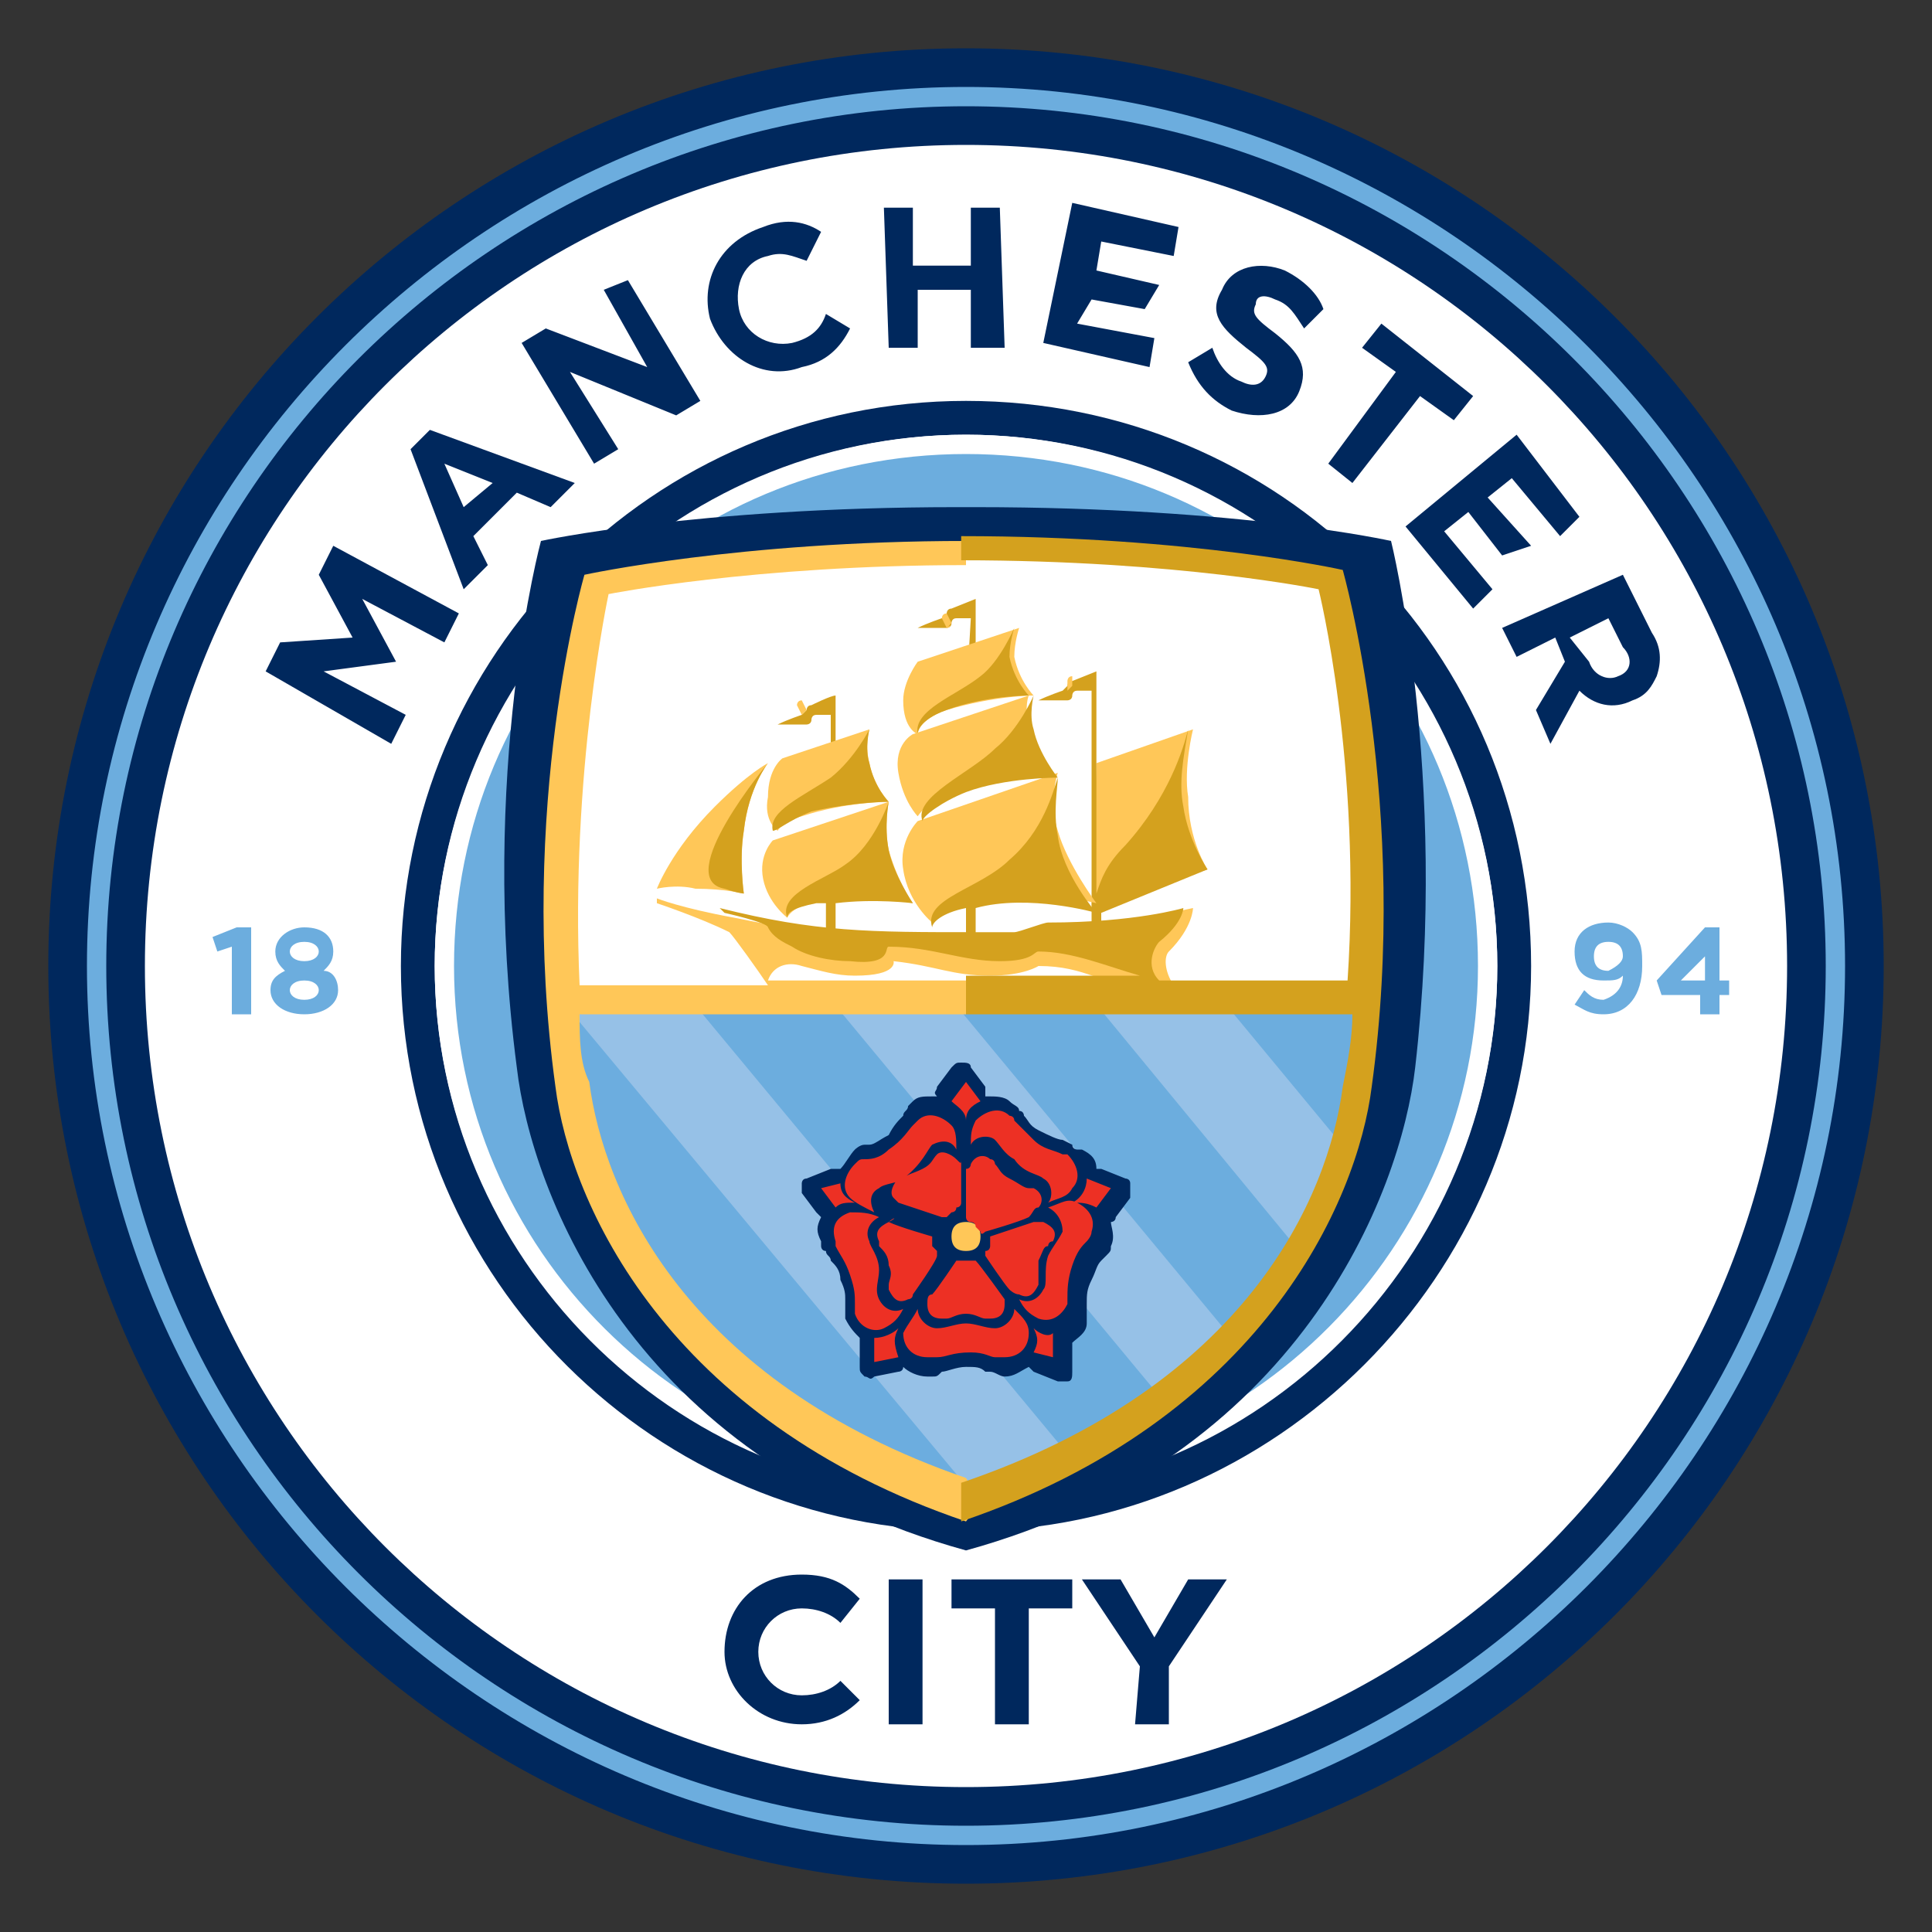
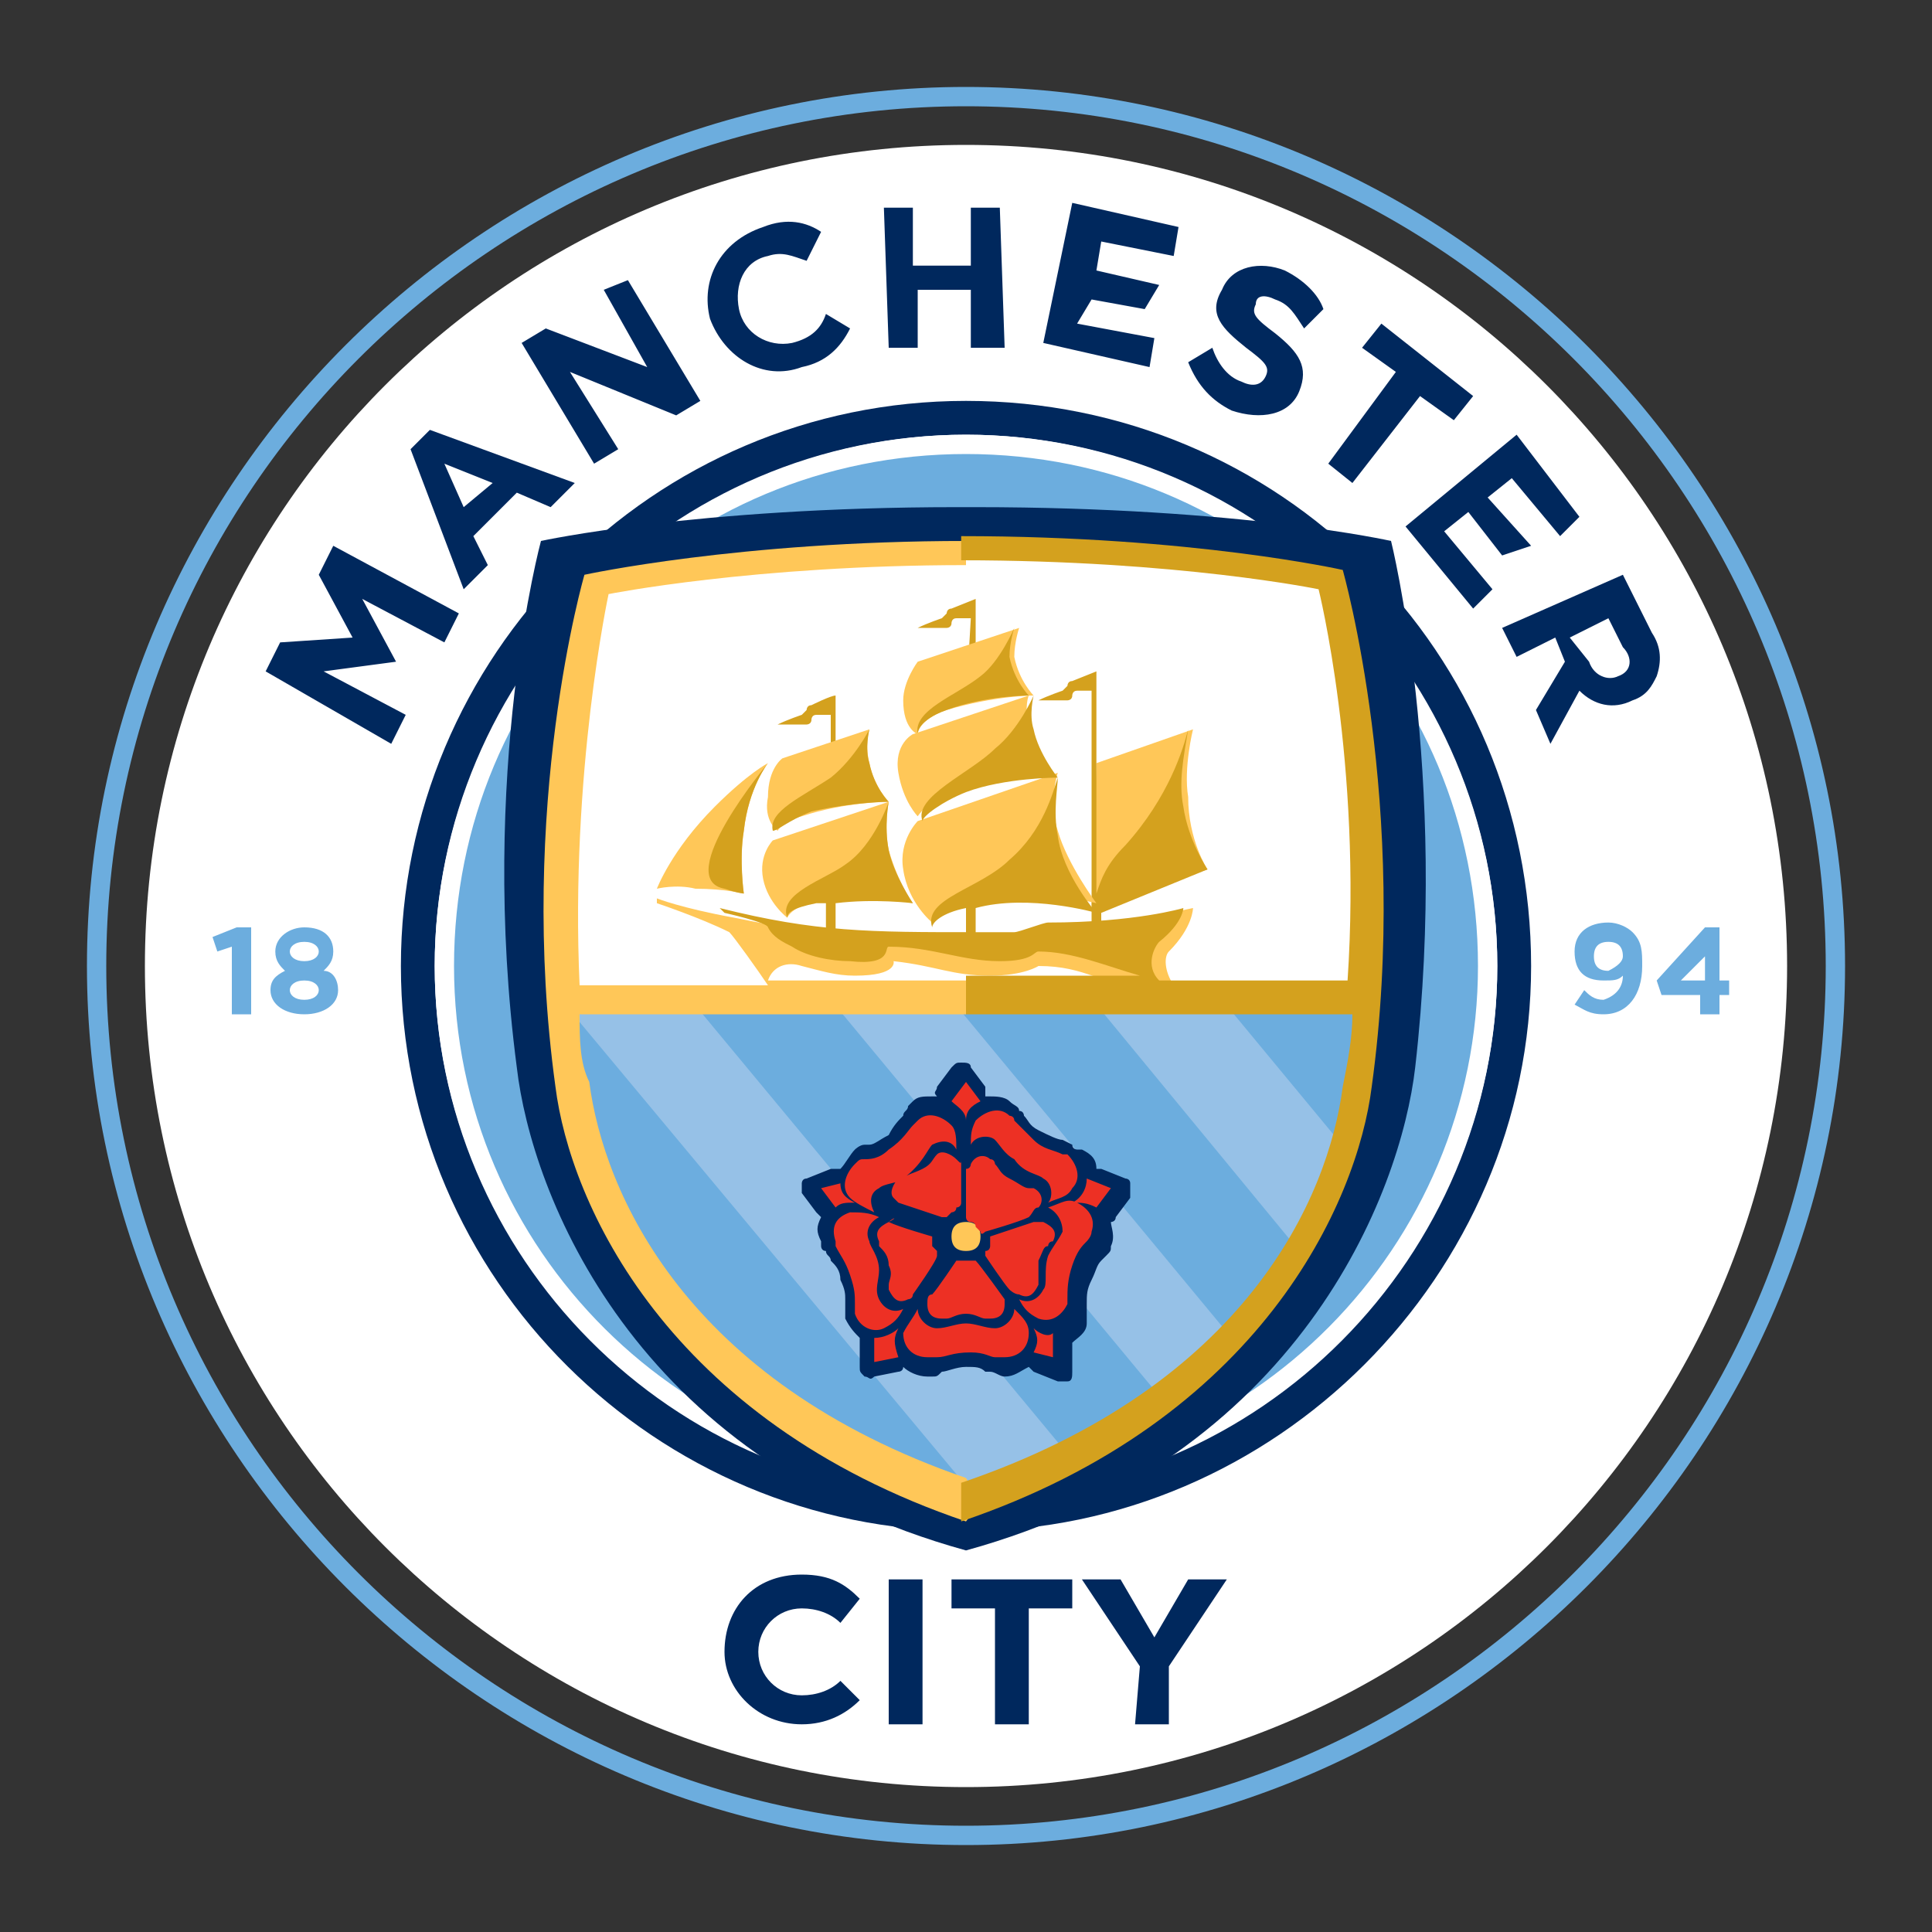
<svg xmlns="http://www.w3.org/2000/svg" version="1.1" id="Estrellas" x="0px" y="0px" viewBox="0 0 40 40" style="enable-background:new 0 0 40 40;" xml:space="preserve">
  <rect x="0" y="0" width="40" height="40" fill="#333333" stroke="none" />
  <style type="text/css">
	.st0{fill:#00285D;}
	.st1{fill:#FFFFFF;}
	.st2{fill:#6CADDE;}
	.st3{fill-rule:evenodd;clip-rule:evenodd;fill:#00285D;}
	.st4{fill-rule:evenodd;clip-rule:evenodd;fill:#96C1E7;}
	.st5{fill-rule:evenodd;clip-rule:evenodd;fill:#FFFFFF;}
	.st6{fill:#6CADDF;}
	.st7{fill:#FFC758;}
	.st8{fill:#ED3024;}
	.st9{fill:#D4A11E;}
	.st10{fill-rule:evenodd;clip-rule:evenodd;fill:#FFC758;}
	.st11{fill-rule:evenodd;clip-rule:evenodd;fill:#D4A11E;}
</style>
  <g>
-     <path class="st0" d="M20,1C9.5,1,1,9.5,1,20c0,10.5,8.5,19,19,19c10.5,0,19-8.5,19-19C39,9.5,30.5,1,20,1" />
    <path class="st1" d="M37,20c0-9.4-7.6-17-17-17S3,10.6,3,20s7.6,17,17,17S37,29.4,37,20" />
    <path class="st2" d="M30.8,20C30.8,14,26,9.2,20,9.2S9.2,14,9.2,20S14,30.8,20,30.8C26,30.8,30.8,26,30.8,20" />
    <path class="st0" d="M20,31.7c-6.4,0-11.7-5.2-11.7-11.7c0-6.4,5.2-11.7,11.7-11.7S31.7,13.5,31.7,20C31.7,26.4,26.4,31.7,20,31.7z    M20,9c-6.1,0-11,5-11,11s5,11,11,11s11-5,11-11S26.1,9,20,9L20,9z" />
    <path class="st2" d="M20,38.2C10,38.2,1.8,30,1.8,20S10,1.8,20,1.8S38.2,10,38.2,20C38.2,30,30,38.2,20,38.2 M20,2.2   c-9.8,0-17.8,8-17.8,17.8s8,17.8,17.8,17.8s17.8-8,17.8-17.8C37.8,10.2,29.8,2.2,20,2.2" />
    <path class="st2" d="M4.8,19.6l-0.3,0.1l-0.1-0.3l0.5-0.2h0.3V21H4.8L4.8,19.6L4.8,19.6z M5.6,20.5c0-0.2,0.1-0.3,0.3-0.4   c-0.1-0.1-0.2-0.2-0.2-0.4v0c0-0.3,0.3-0.5,0.6-0.5c0.4,0,0.6,0.2,0.6,0.5v0c0,0.2-0.1,0.3-0.2,0.4C6.9,20.1,7,20.3,7,20.5v0   C7,20.8,6.7,21,6.3,21S5.6,20.8,5.6,20.5z M6.6,20.5c0-0.1-0.1-0.2-0.3-0.2c-0.2,0-0.3,0.1-0.3,0.2v0c0,0.1,0.1,0.2,0.3,0.2   C6.5,20.7,6.6,20.6,6.6,20.5z M6.6,19.7c0-0.1-0.1-0.2-0.3-0.2c-0.2,0-0.3,0.1-0.3,0.2v0c0,0.1,0.1,0.2,0.3,0.2   C6.5,19.9,6.6,19.8,6.6,19.7z M33.6,20.2c-0.1,0.1-0.2,0.1-0.4,0.1c-0.4,0-0.6-0.2-0.6-0.6v0c0-0.4,0.3-0.6,0.7-0.6   c0.2,0,0.4,0.1,0.5,0.2C34,19.5,34,19.7,34,20v0c0,0.6-0.3,1-0.8,1c-0.3,0-0.4-0.1-0.6-0.2l0.2-0.3c0.1,0.1,0.2,0.2,0.4,0.2   C33.5,20.6,33.6,20.4,33.6,20.2L33.6,20.2z M33.6,19.8c0-0.2-0.1-0.3-0.3-0.3c-0.2,0-0.3,0.1-0.3,0.3v0c0,0.2,0.1,0.3,0.3,0.3   C33.5,20,33.6,19.9,33.6,19.8z M35.3,20.6h-0.9l-0.1-0.3l1-1.1h0.3v1.1h0.2v0.3h-0.2V21h-0.4V20.6z M35.3,20.3v-0.5l-0.5,0.5H35.3z   " />
    <path class="st1" d="M20,31c-6.1,0-11-5-11-11s5-11,11-11s11,5,11,11S26.1,31,20,31 M20,9.4C14.1,9.4,9.4,14.1,9.4,20   c0,5.9,4.8,10.6,10.6,10.6c5.9,0,10.6-4.8,10.6-10.6C30.6,14.1,25.9,9.4,20,9.4" />
    <path class="st3" d="M19.8,10.5c-5.4,0-8.6,0.7-8.6,0.7S9.9,16,10.7,22.1c0.3,2.6,2.4,8.1,9.3,10c6.9-1.9,9-7.4,9.3-10   c0.7-6.1-0.5-10.9-0.5-10.9s-3.1-0.7-8.6-0.7L19.8,10.5L19.8,10.5z" />
    <path class="st4" d="M28.3,20.7c-0.1,1.9-0.3,7.4-8.4,10.5c-7.9-3-8.4-8.7-8.4-10.5H28.3z" />
    <path class="st5" d="M28.1,20.4c0.2-4.6-0.6-8.3-0.6-8.3s-3-0.6-7.5-0.6s-7.6,0.6-7.6,0.6s-0.8,3.7-0.6,8.3H28.1L28.1,20.4z" />
    <path class="st6" d="M20.2,31l-8.5-10.2C11.5,22.9,13.2,29.1,20.2,31z" />
    <path class="st2" d="M14.3,20.7l7.8,9.4c0.8-0.4,1.4-0.7,1.9-1.2l-6.8-8.2H14.3L14.3,20.7z M19.7,20.7l5.8,7c0.6-0.6,1-1.2,1.4-1.8   l-4.2-5.1H19.7L19.7,20.7z M28.2,20.7l-2.9,0l2.4,2.9C28.1,22.7,28.2,21.2,28.2,20.7z" />
    <path class="st0" d="M23.4,24.5c0-0.1-0.1-0.1-0.1-0.1l-0.5-0.2c0,0-0.1,0-0.1,0c0-0.2-0.1-0.3-0.3-0.4c0,0,0,0-0.1,0   c0,0-0.1,0-0.1-0.1L22,23.6c-0.1,0-0.3-0.1-0.5-0.2c-0.2-0.1-0.2-0.2-0.3-0.3c0,0,0-0.1-0.1-0.1c0-0.1-0.1-0.1-0.2-0.2   c-0.1-0.1-0.3-0.1-0.4-0.1c0,0-0.1,0-0.1,0v0c0-0.1,0-0.1,0-0.2l-0.3-0.4c0-0.1-0.1-0.1-0.2-0.1c-0.1,0-0.1,0-0.2,0.1l-0.3,0.4   c0,0.1-0.1,0.1,0,0.2c0,0-0.1,0-0.1,0c-0.2,0-0.3,0-0.4,0.1c0,0,0,0,0,0c0,0-0.1,0.1-0.1,0.1c0,0.1-0.1,0.1-0.1,0.2   c-0.1,0.1-0.2,0.2-0.3,0.4c-0.2,0.1-0.3,0.2-0.4,0.2c0,0-0.1,0-0.1,0c-0.1,0-0.2,0.1-0.2,0.1c-0.1,0.1-0.2,0.3-0.3,0.4   c-0.1,0-0.1,0-0.2,0l-0.5,0.2c-0.1,0-0.1,0.1-0.1,0.1c0,0.1,0,0.1,0,0.2l0.3,0.4c0,0,0.1,0.1,0.1,0.1c-0.1,0.2-0.1,0.3,0,0.5   c0,0,0,0,0,0.1c0,0,0,0.1,0.1,0.1c0,0.1,0.1,0.1,0.1,0.2c0.1,0.1,0.2,0.2,0.2,0.4c0.1,0.2,0.1,0.3,0.1,0.4V27c0,0.1,0,0.2,0,0.3   c0.1,0.2,0.2,0.3,0.3,0.4c0,0,0,0.1,0,0.1v0.5c0,0.1,0,0.1,0.1,0.2c0.1,0,0.1,0.1,0.2,0l0.5-0.1c0,0,0.1,0,0.1-0.1   c0.1,0.1,0.3,0.2,0.5,0.2c0,0,0.1,0,0.1,0c0.1,0,0.1,0,0.2-0.1c0.1,0,0.3-0.1,0.5-0.1c0.2,0,0.3,0,0.4,0.1c0,0,0.1,0,0.1,0   c0.1,0,0.2,0.1,0.3,0.1c0.2,0,0.3-0.1,0.5-0.2c0,0,0.1,0.1,0.1,0.1l0.5,0.2c0.1,0,0.1,0,0.2,0c0.1,0,0.1-0.1,0.1-0.2l0-0.5   c0,0,0-0.1,0-0.1c0.1-0.1,0.3-0.2,0.3-0.4c0,0,0,0,0-0.1l0-0.1c0-0.1,0-0.1,0-0.2c0-0.2,0-0.3,0.1-0.5c0.1-0.2,0.1-0.3,0.2-0.4   c0,0,0,0,0.1-0.1c0.1-0.1,0.1-0.1,0.1-0.2c0.1-0.2,0-0.4,0-0.5c0,0,0.1,0,0.1-0.1l0.3-0.4C23.4,24.7,23.4,24.6,23.4,24.5L23.4,24.5   z" />
    <path class="st7" d="M19.7,25.6c0-0.2,0.1-0.3,0.3-0.3c0.2,0,0.3,0.1,0.3,0.3c0,0.2-0.1,0.3-0.3,0.3S19.7,25.8,19.7,25.6z" />
    <path class="st8" d="M20,23.2c0-0.2-0.2-0.3-0.3-0.4l0.3-0.4l0.3,0.4C20.1,22.9,20,23,20,23.2 M17.7,24.9c-0.2-0.1-0.3-0.2-0.3-0.4   L17,24.6l0.3,0.4C17.4,24.9,17.5,24.9,17.7,24.9 M18.6,27.5c-0.1,0.1-0.3,0.2-0.5,0.2l0,0.5l0.5-0.1C18.5,27.8,18.5,27.7,18.6,27.5    M21.4,27.5c0.1,0.2,0.1,0.3,0,0.5l0.4,0.1l0-0.5C21.7,27.7,21.5,27.6,21.4,27.5 M22.2,24.9c0.2,0,0.3,0,0.5,0.1l0.3-0.4l-0.5-0.2   C22.5,24.6,22.4,24.8,22.2,24.9 M19.4,27.5c-0.2,0-0.4-0.2-0.4-0.4c0,0,0,0,0,0c-0.1,0.2-0.2,0.3-0.3,0.5c0,0.3,0.2,0.5,0.5,0.5   h0.1c0,0,0.1,0,0.1,0c0.2,0,0.3-0.1,0.7-0.1c0.3,0,0.4,0.1,0.5,0.1c0.1,0,0.1,0,0.2,0c0.3,0,0.5-0.2,0.5-0.5c0-0.2-0.1-0.3-0.3-0.5   c0,0,0,0,0,0c0,0.2-0.2,0.4-0.4,0.4c-0.2,0-0.4-0.1-0.6-0.1C19.8,27.4,19.6,27.5,19.4,27.5L19.4,27.5z M19.2,27   c0,0.2,0.1,0.3,0.3,0.3c0,0,0,0,0.1,0c0,0,0,0,0,0h0c0.1,0,0.2-0.1,0.4-0.1c0.2,0,0.3,0.1,0.4,0.1c0,0,0.1,0,0.1,0   c0.2,0,0.3-0.1,0.3-0.3c0,0,0-0.1,0-0.1l0,0c0,0-0.5-0.7-0.6-0.8c0,0-0.1,0-0.1,0c0,0-0.1,0-0.1,0s-0.1,0-0.1,0c0,0-0.1,0-0.1,0   c0,0-0.4,0.6-0.5,0.7C19.2,26.8,19.2,26.9,19.2,27L19.2,27z M21.6,26.7c-0.1,0.2-0.3,0.3-0.5,0.2c0,0,0,0,0,0   c0.1,0.2,0.2,0.3,0.4,0.4c0.3,0.1,0.5-0.1,0.6-0.3c0,0,0,0,0,0c0,0,0,0,0-0.1c0-0.2,0-0.4,0.1-0.7c0.1-0.3,0.2-0.4,0.3-0.5   c0,0,0.1-0.1,0.1-0.2c0.1-0.3-0.1-0.5-0.3-0.6c-0.2-0.1-0.3,0-0.6,0.1c0,0,0,0,0,0c0.2,0.1,0.3,0.3,0.3,0.5   c-0.1,0.2-0.2,0.3-0.3,0.5C21.6,26.3,21.7,26.6,21.6,26.7L21.6,26.7z M21.1,26.8c0.2,0.1,0.3,0,0.4-0.2c0,0,0,0,0-0.1v0   c0-0.1,0-0.2,0-0.4c0.1-0.2,0.1-0.3,0.2-0.3c0,0,0-0.1,0.1-0.1c0.1-0.2,0-0.3-0.2-0.4c0,0-0.1,0-0.1,0c0,0,0,0-0.1,0   c0,0-0.9,0.3-0.9,0.3c0,0,0,0.1,0,0.1s0,0.1,0,0.1c0,0,0,0.1-0.1,0.1c0,0,0,0.1,0,0.1c0,0,0.4,0.6,0.5,0.7   C20.9,26.7,21,26.8,21.1,26.8z M21.6,24.4c0.2,0.1,0.2,0.4,0.1,0.5c0,0,0,0,0,0c0.2-0.1,0.4-0.1,0.5-0.3c0.2-0.2,0.1-0.5-0.1-0.7   c0,0,0,0,0,0c0,0,0,0-0.1,0c-0.2-0.1-0.4-0.1-0.6-0.3c-0.2-0.2-0.3-0.3-0.4-0.4c0-0.1-0.1-0.1-0.1-0.1c-0.2-0.2-0.5-0.1-0.7,0.1   c-0.1,0.2-0.1,0.3-0.1,0.5c0,0,0,0,0,0c0.1-0.2,0.4-0.2,0.5-0.1c0.1,0.1,0.2,0.3,0.4,0.4C21.2,24.3,21.5,24.3,21.6,24.4L21.6,24.4z    M21.5,25c0.1-0.1,0.1-0.3-0.1-0.4c0,0,0,0-0.1,0c0,0,0,0,0,0s0,0,0,0c-0.1,0-0.2-0.1-0.4-0.2c-0.2-0.1-0.2-0.2-0.3-0.3   c0,0,0-0.1-0.1-0.1c-0.1-0.1-0.3-0.1-0.4,0.1c0,0,0,0.1-0.1,0.1c0,0,0,0,0,0.1c0,0,0,0.9,0,0.9c0,0,0,0.1,0.1,0.1   c0,0,0.1,0,0.1,0.1c0,0,0.1,0.1,0.1,0.1s0,0.1,0.1,0c0,0,0.7-0.2,0.9-0.3C21.4,25.1,21.4,25,21.5,25L21.5,25z M19.3,23.7   c0.2-0.1,0.4-0.1,0.5,0.1c0,0,0,0,0,0c0-0.2,0-0.4-0.1-0.5c-0.2-0.2-0.5-0.3-0.7-0.1c0,0,0,0,0,0c0,0,0,0-0.1,0.1   c-0.1,0.1-0.2,0.3-0.5,0.5c-0.2,0.2-0.4,0.2-0.5,0.2c-0.1,0-0.1,0-0.2,0.1c-0.2,0.2-0.3,0.5-0.1,0.7c0.1,0.1,0.3,0.2,0.5,0.3   c0,0,0,0,0,0c-0.1-0.2-0.1-0.4,0.1-0.5c0.1-0.1,0.4-0.1,0.5-0.2C19.1,24.1,19.2,23.8,19.3,23.7L19.3,23.7z M19.8,24   c-0.1-0.1-0.3-0.2-0.4-0.1c0,0,0,0,0,0c0,0,0,0,0,0c0,0,0,0,0,0c-0.1,0.1-0.1,0.2-0.3,0.3c-0.2,0.1-0.3,0.1-0.4,0.2   c0,0-0.1,0-0.1,0c-0.1,0.1-0.2,0.3-0.1,0.4c0,0,0.1,0.1,0.1,0.1l0,0c0,0,0.9,0.3,0.9,0.3c0,0,0.1,0,0.1,0c0,0,0.1-0.1,0.1-0.1   c0,0,0.1,0,0.1-0.1c0,0,0.1,0,0.1-0.1v-0.9C19.9,24.1,19.9,24.1,19.8,24L19.8,24z M18,25.7c-0.1-0.2,0-0.4,0.2-0.5c0,0,0,0,0,0   c-0.2-0.1-0.4-0.1-0.6-0.1c-0.3,0.1-0.4,0.3-0.3,0.6c0,0,0,0,0,0c0,0,0,0,0,0.1c0.1,0.2,0.2,0.3,0.3,0.6c0.1,0.3,0.1,0.4,0.1,0.6   c0,0.1,0,0.1,0,0.2c0.1,0.3,0.4,0.4,0.6,0.3c0.2-0.1,0.3-0.2,0.4-0.4c0,0,0,0,0,0c-0.2,0.1-0.4,0-0.5-0.2c-0.1-0.2,0-0.4,0-0.6   C18.2,26,18,25.8,18,25.7L18,25.7z M18.4,25.3c-0.2,0.1-0.3,0.2-0.2,0.4c0,0,0,0,0,0.1c0,0,0,0,0,0c0,0,0,0,0,0   c0.1,0.1,0.2,0.2,0.2,0.4c0.1,0.2,0,0.3,0,0.4c0,0,0,0.1,0,0.1c0.1,0.2,0.2,0.3,0.4,0.2c0,0,0.1,0,0.1-0.1c0,0,0,0,0,0   c0,0,0.5-0.7,0.5-0.8c0,0,0-0.1,0-0.1c0,0-0.1-0.1-0.1-0.1c0,0,0-0.1,0-0.1c0,0,0-0.1,0-0.1c0,0-0.7-0.2-0.9-0.3   C18.6,25.2,18.5,25.2,18.4,25.3L18.4,25.3z" />
    <path class="st7" d="M22.7,15.8l2-0.7c0,0-0.2,0.8-0.1,1.4C24.6,17.4,25,18,25,18l-2.4,0.8L22.7,15.8z" />
    <path class="st9" d="M25,18c0,0-0.4-0.6-0.5-1.3c-0.1-0.5,0-1,0.1-1.6c-0.1,0.4-0.4,1.4-1.3,2.4c-0.4,0.4-0.5,0.7-0.6,1l0-4.6   c0,0-0.5,0.2-0.5,0.2c-0.1,0-0.1,0.1-0.1,0.1c0,0,0,0-0.1,0.1c0,0-0.3,0.1-0.5,0.2c0,0,0,0,0,0c0.2,0,0.5,0,0.6,0   c0,0,0.1,0,0.1-0.1v0c0,0,0-0.1,0.1-0.1c0,0,0.2,0,0.3,0l0,5h0.2v-0.4L25,18L25,18z" />
    <path class="st7" d="M16.3,19c0,0-0.4-0.3-0.5-0.8c-0.1-0.5,0.2-0.8,0.2-0.8l2.4-0.8c0,0-0.1,0.5,0,1c0.2,0.7,0.5,1.1,0.5,1.1   s-0.9-0.2-1.7-0.1C16.4,18.7,16.3,19,16.3,19L16.3,19z M13.6,18.4c0,0,0.3-0.8,1.2-1.7c0.7-0.7,1.1-0.9,1.1-0.9s-0.4,0.5-0.5,1.4   c-0.1,0.6,0,1.3,0,1.3s-0.4-0.1-1-0.1C14,18.3,13.6,18.4,13.6,18.4L13.6,18.4z" />
    <path class="st9" d="M15.9,15.8c0,0-0.4,0.5-0.5,1.4c-0.1,0.6,0,1.3,0,1.3s-0.1,0-0.4-0.1C13.9,18.2,15.9,15.8,15.9,15.8z    M17.3,16.5l0-2.1h0c-0.1,0-0.5,0.2-0.5,0.2c-0.1,0-0.1,0.1-0.1,0.1c0,0,0,0-0.1,0.1c0,0-0.3,0.1-0.5,0.2c0,0,0,0,0,0   c0.2,0,0.5,0,0.6,0c0,0,0.1,0,0.1-0.1v0c0,0,0-0.1,0.1-0.1c0,0,0.2,0,0.3,0l0,1.8H17.3L17.3,16.5z M20,14.5h0.2v-2.1   c0,0-0.5,0.2-0.5,0.2c-0.1,0-0.1,0.1-0.1,0.1c0,0,0,0-0.1,0.1c0,0-0.3,0.1-0.5,0.2c0,0,0,0,0,0c0.2,0,0.5,0,0.6,0   c0,0,0.1,0,0.1-0.1v0c0,0,0-0.1,0.1-0.1c0,0,0.2,0,0.3,0L20,14.5L20,14.5z" />
-     <path class="st7" d="M19.6,13L19.6,13C19.7,13,19.7,12.9,19.6,13L19.6,13c0.1-0.1,0.1-0.1,0.1-0.1l-0.1-0.2c-0.1,0-0.1,0.1-0.1,0.1   c0,0,0,0,0,0L19.6,13z M16.6,14.8L16.6,14.8C16.7,14.8,16.7,14.8,16.6,14.8L16.6,14.8c0.1-0.1,0.1-0.1,0.1-0.1l-0.1-0.2   c-0.1,0-0.1,0.1-0.1,0.1c0,0,0,0,0,0L16.6,14.8z M22.1,14.3L22.1,14.3C22.2,14.3,22.2,14.3,22.1,14.3L22.1,14.3   c0.1-0.1,0.1-0.1,0.1-0.1L22.2,14c-0.1,0-0.1,0.1-0.1,0.1c0,0,0,0,0,0.1L22.1,14.3L22.1,14.3z" />
    <path class="st9" d="M18.9,18.7c0,0-0.4-0.6-0.5-1.1c-0.1-0.5,0-1,0-1s-0.3,0.9-0.9,1.3c-0.4,0.3-1.4,0.6-1.2,1.1   c0-0.1,0.1-0.2,0.6-0.3c0.1,0,0.1,0,0.2,0v0.7h0.2v-0.7C18.1,18.6,18.9,18.7,18.9,18.7z" />
    <path class="st7" d="M16.1,17.2c0,0-0.3-0.2-0.2-0.7c0-0.6,0.3-0.8,0.3-0.8l1.8-0.6c0,0-0.1,0.3,0,0.7c0.1,0.5,0.4,0.8,0.4,0.8   s-0.9,0-1.8,0.3C16.2,17,16.1,17.2,16.1,17.2L16.1,17.2z" />
    <path class="st9" d="M17.2,16.1c0.5-0.4,0.8-1,0.8-1s-0.1,0.4,0,0.7c0.1,0.5,0.4,0.8,0.4,0.8s-0.7,0-1.6,0.2   c-0.5,0.2-0.7,0.4-0.8,0.4C15.9,16.8,16.6,16.5,17.2,16.1z" />
    <path class="st7" d="M19.3,19.1c0,0-0.5-0.4-0.6-1.1c-0.1-0.6,0.3-1,0.3-1l2.9-1c0,0-0.2,0.6,0,1.2c0.2,0.7,0.8,1.5,0.8,1.5   s-1.2-0.3-2.2-0.2C19.4,18.7,19.3,19.1,19.3,19.1L19.3,19.1z M18.7,14.5c0-0.4,0.3-0.8,0.3-0.8l2.1-0.7c0,0-0.1,0.3-0.1,0.6   c0.1,0.5,0.4,0.8,0.4,0.8s-0.8,0-1.8,0.3C19,14.9,19,15.2,19,15.2S18.7,15.1,18.7,14.5L18.7,14.5z" />
    <path class="st9" d="M20.3,14c0.4-0.3,0.7-1,0.7-1s-0.1,0.3-0.1,0.6c0.1,0.5,0.4,0.8,0.4,0.8s-0.9,0-1.7,0.3   C19.3,14.8,19,15,19,15.2C18.9,14.7,19.8,14.4,20.3,14L20.3,14z" />
    <path class="st7" d="M19,16.9c0,0-0.3-0.3-0.4-0.9c-0.1-0.6,0.3-0.8,0.3-0.8l2.4-0.8c0,0-0.1,0.2,0,0.7c0.1,0.4,0.4,1,0.4,1   s-1.3,0-2.1,0.3C19.2,16.6,19,16.9,19,16.9L19,16.9z" />
    <path class="st9" d="M20.6,15.5c0.5-0.4,0.8-1.1,0.8-1.1s-0.1,0.4,0,0.7c0.1,0.5,0.5,1,0.5,1s-1.1,0-1.9,0.3   c-0.5,0.2-0.9,0.5-0.9,0.6C18.9,16.5,20.1,16,20.6,15.5z" />
    <path class="st9" d="M22.7,18.9c0,0-0.7-0.8-0.8-1.6c-0.1-0.5,0-1,0-1.2c-0.1,0.3-0.3,1.1-1,1.7c-0.6,0.6-1.8,0.8-1.6,1.4   c0-0.1,0.2-0.3,0.7-0.4l0,0.7h0.2v-0.7C21.3,18.5,22.7,18.9,22.7,18.9L22.7,18.9z" />
    <path class="st10" d="M23.8,20.5c0.2,0,0.3-0.1,0.5-0.1c0,0,0,0,0,0c-0.2-0.3-0.2-0.6-0.1-0.7c0.5-0.5,0.5-0.9,0.5-0.9   s-1.3,0.3-3,0.4c-0.1,0-0.5,0.2-0.6,0.2c-0.2,0-0.5,0-0.7,0c-3.3,0-4.2-0.2-5.2-0.4c-1.1-0.2-1.6-0.4-1.6-0.4l0,0.1   c0,0,0.9,0.3,1.5,0.6c0.1,0.1,0.6,0.8,0.8,1.1h-3.9c-0.2-4.4,0.6-8.1,0.6-8.1s3-0.6,7.4-0.6v-0.5c-4.7,0-7.9,0.7-7.9,0.7   s-1.4,4.8-0.6,10.6c0.3,2.4,2.3,6.9,8.5,9l0.3-0.4L20,30.6c-5.8-2-7.5-5.9-7.8-8.2C12,22,12,21.5,12,21h8v-0.7h-4.1   c0.1-0.3,0.4-0.4,0.7-0.3c0.4,0.1,0.7,0.2,1.1,0.2c0.9,0,0.8-0.3,0.8-0.3c0.9,0.1,1.2,0.3,2,0.3c0.7,0,1-0.2,1-0.2   C22.5,20,22.8,20.4,23.8,20.5C23.7,20.5,23.8,20.5,23.8,20.5z" />
    <path class="st11" d="M27.8,11.8c0,0-3.1-0.7-7.9-0.7v0.5c4.5,0,7.4,0.6,7.4,0.6s0.9,3.6,0.6,8.1h-3.9c-0.3-0.3-0.1-0.7,0-0.8   c0.5-0.4,0.5-0.7,0.5-0.7s-1,0.3-2.8,0.3c-0.1,0-0.6,0.2-0.7,0.2c-0.2,0-0.6,0-0.8,0c-2.2,0-3.3,0-5.3-0.5c0,0,0.1,0.1,0.1,0.1   c0,0,0.9,0.2,0.9,0.3c0.1,0.2,0.3,0.3,0.5,0.4c0.3,0.2,0.8,0.3,1.2,0.3c0.9,0.1,0.7-0.3,0.8-0.3c0.9,0,1.5,0.3,2.3,0.3   c0.7,0,0.7-0.2,0.8-0.2c0.7,0,1.4,0.3,2.1,0.5H20V21h8c0,0.5-0.1,1-0.2,1.5c-0.3,2.3-2,6.2-7.9,8.2v0.8c6.2-2.1,8.2-6.6,8.5-9   C29.2,16.7,27.8,11.8,27.8,11.8L27.8,11.8z" />
    <path class="st0" d="M5.5,13.9l0.3-0.6l1.5-0.1l-0.7-1.3l0.3-0.6l2.6,1.4l-0.3,0.6l-1.7-0.9l0.7,1.3l0,0l-1.5,0.2l1.7,0.9l-0.3,0.6   L5.5,13.9z M8.5,9.3l0.4-0.4l3,1.1l-0.5,0.5l-0.7-0.3l-0.9,0.9l0.3,0.6l-0.5,0.5L8.5,9.3z M10.2,10l-1-0.4l0.4,0.9L10.2,10z    M10.8,7.1l0.5-0.3l2.1,0.8l-0.9-1.6L13,5.8l1.5,2.5l-0.5,0.3l-2.2-0.9l1,1.6l-0.5,0.3L10.8,7.1z M14.7,6.6L14.7,6.6   c-0.2-0.8,0.2-1.6,1.1-1.9c0.5-0.2,0.9-0.1,1.2,0.1l-0.3,0.6c-0.3-0.1-0.5-0.2-0.8-0.1c-0.5,0.1-0.7,0.6-0.6,1.1v0   c0.1,0.5,0.6,0.8,1.1,0.7C16.8,7,17,6.8,17.1,6.5l0.5,0.3c-0.2,0.4-0.5,0.7-1,0.8C15.8,7.9,15,7.4,14.7,6.6z M18.3,4.3l0.6,0l0,1.2   l1.2,0l0-1.2l0.6,0l0.1,2.9l-0.7,0l0-1.2L19,6l0,1.2l-0.6,0L18.3,4.3z M24.6,7.5l0.5-0.3c0.1,0.3,0.3,0.6,0.6,0.7   c0.2,0.1,0.4,0.1,0.5-0.1v0c0.1-0.2,0-0.3-0.4-0.6c-0.5-0.4-0.8-0.7-0.5-1.2v0c0.2-0.5,0.8-0.6,1.3-0.4c0.4,0.2,0.7,0.5,0.8,0.8   L27,6.8c-0.2-0.3-0.3-0.5-0.6-0.6c-0.2-0.1-0.4-0.1-0.4,0.1v0c-0.1,0.2,0,0.3,0.4,0.6c0.5,0.4,0.7,0.7,0.5,1.2v0   c-0.2,0.5-0.8,0.6-1.4,0.4C25.1,8.3,24.8,8,24.6,7.5L24.6,7.5z M28.9,7.7l-0.7-0.5l0.4-0.5l1.9,1.5l-0.4,0.5l-0.7-0.5L28,10   l-0.5-0.4L28.9,7.7z M33.6,11.9l0.6,1.2c0.2,0.3,0.2,0.6,0.1,0.9c-0.1,0.2-0.2,0.4-0.5,0.5h0c-0.4,0.2-0.8,0.1-1.1-0.2l-0.6,1.1   l-0.3-0.7l0.6-1l-0.2-0.5l-0.8,0.4l-0.3-0.6L33.6,11.9z M32.9,13.7c0.1,0.3,0.4,0.4,0.6,0.3h0c0.3-0.1,0.3-0.4,0.1-0.6l-0.3-0.6   l-0.8,0.4L32.9,13.7L32.9,13.7z M22.6,6.2l1.1,0.2L24,5.9l-1.3-0.3l0.1-0.6l1.5,0.3l0.1-0.6l-2.2-0.5l-0.6,2.9l2.2,0.5l0.1-0.6   l-1.6-0.3L22.6,6.2z M31.4,9l-2.3,1.9l1.4,1.7l0.4-0.4l-1-1.2l0.5-0.4l0.7,0.9l0.6-0.2l-0.9-1l0.5-0.4l1,1.2l0.4-0.4L31.4,9z    M15,34.2L15,34.2c0-0.9,0.6-1.6,1.6-1.6c0.6,0,0.9,0.2,1.2,0.5l-0.4,0.5c-0.2-0.2-0.5-0.3-0.8-0.3c-0.5,0-0.9,0.4-0.9,0.9v0   c0,0.5,0.4,0.9,0.9,0.9c0.3,0,0.6-0.1,0.8-0.3l0.4,0.4c-0.3,0.3-0.7,0.5-1.2,0.5C15.7,35.7,15,35,15,34.2z M18.4,32.7h0.7v3h-0.7   V32.7z M20.6,33.3h-0.9v-0.6h2.5v0.6h-0.9v2.4h-0.7V33.3z M23.6,34.5l-1.2-1.8h0.8l0.7,1.2l0.7-1.2h0.8l-1.2,1.8v1.2h-0.7   L23.6,34.5L23.6,34.5z" />
  </g>
</svg>